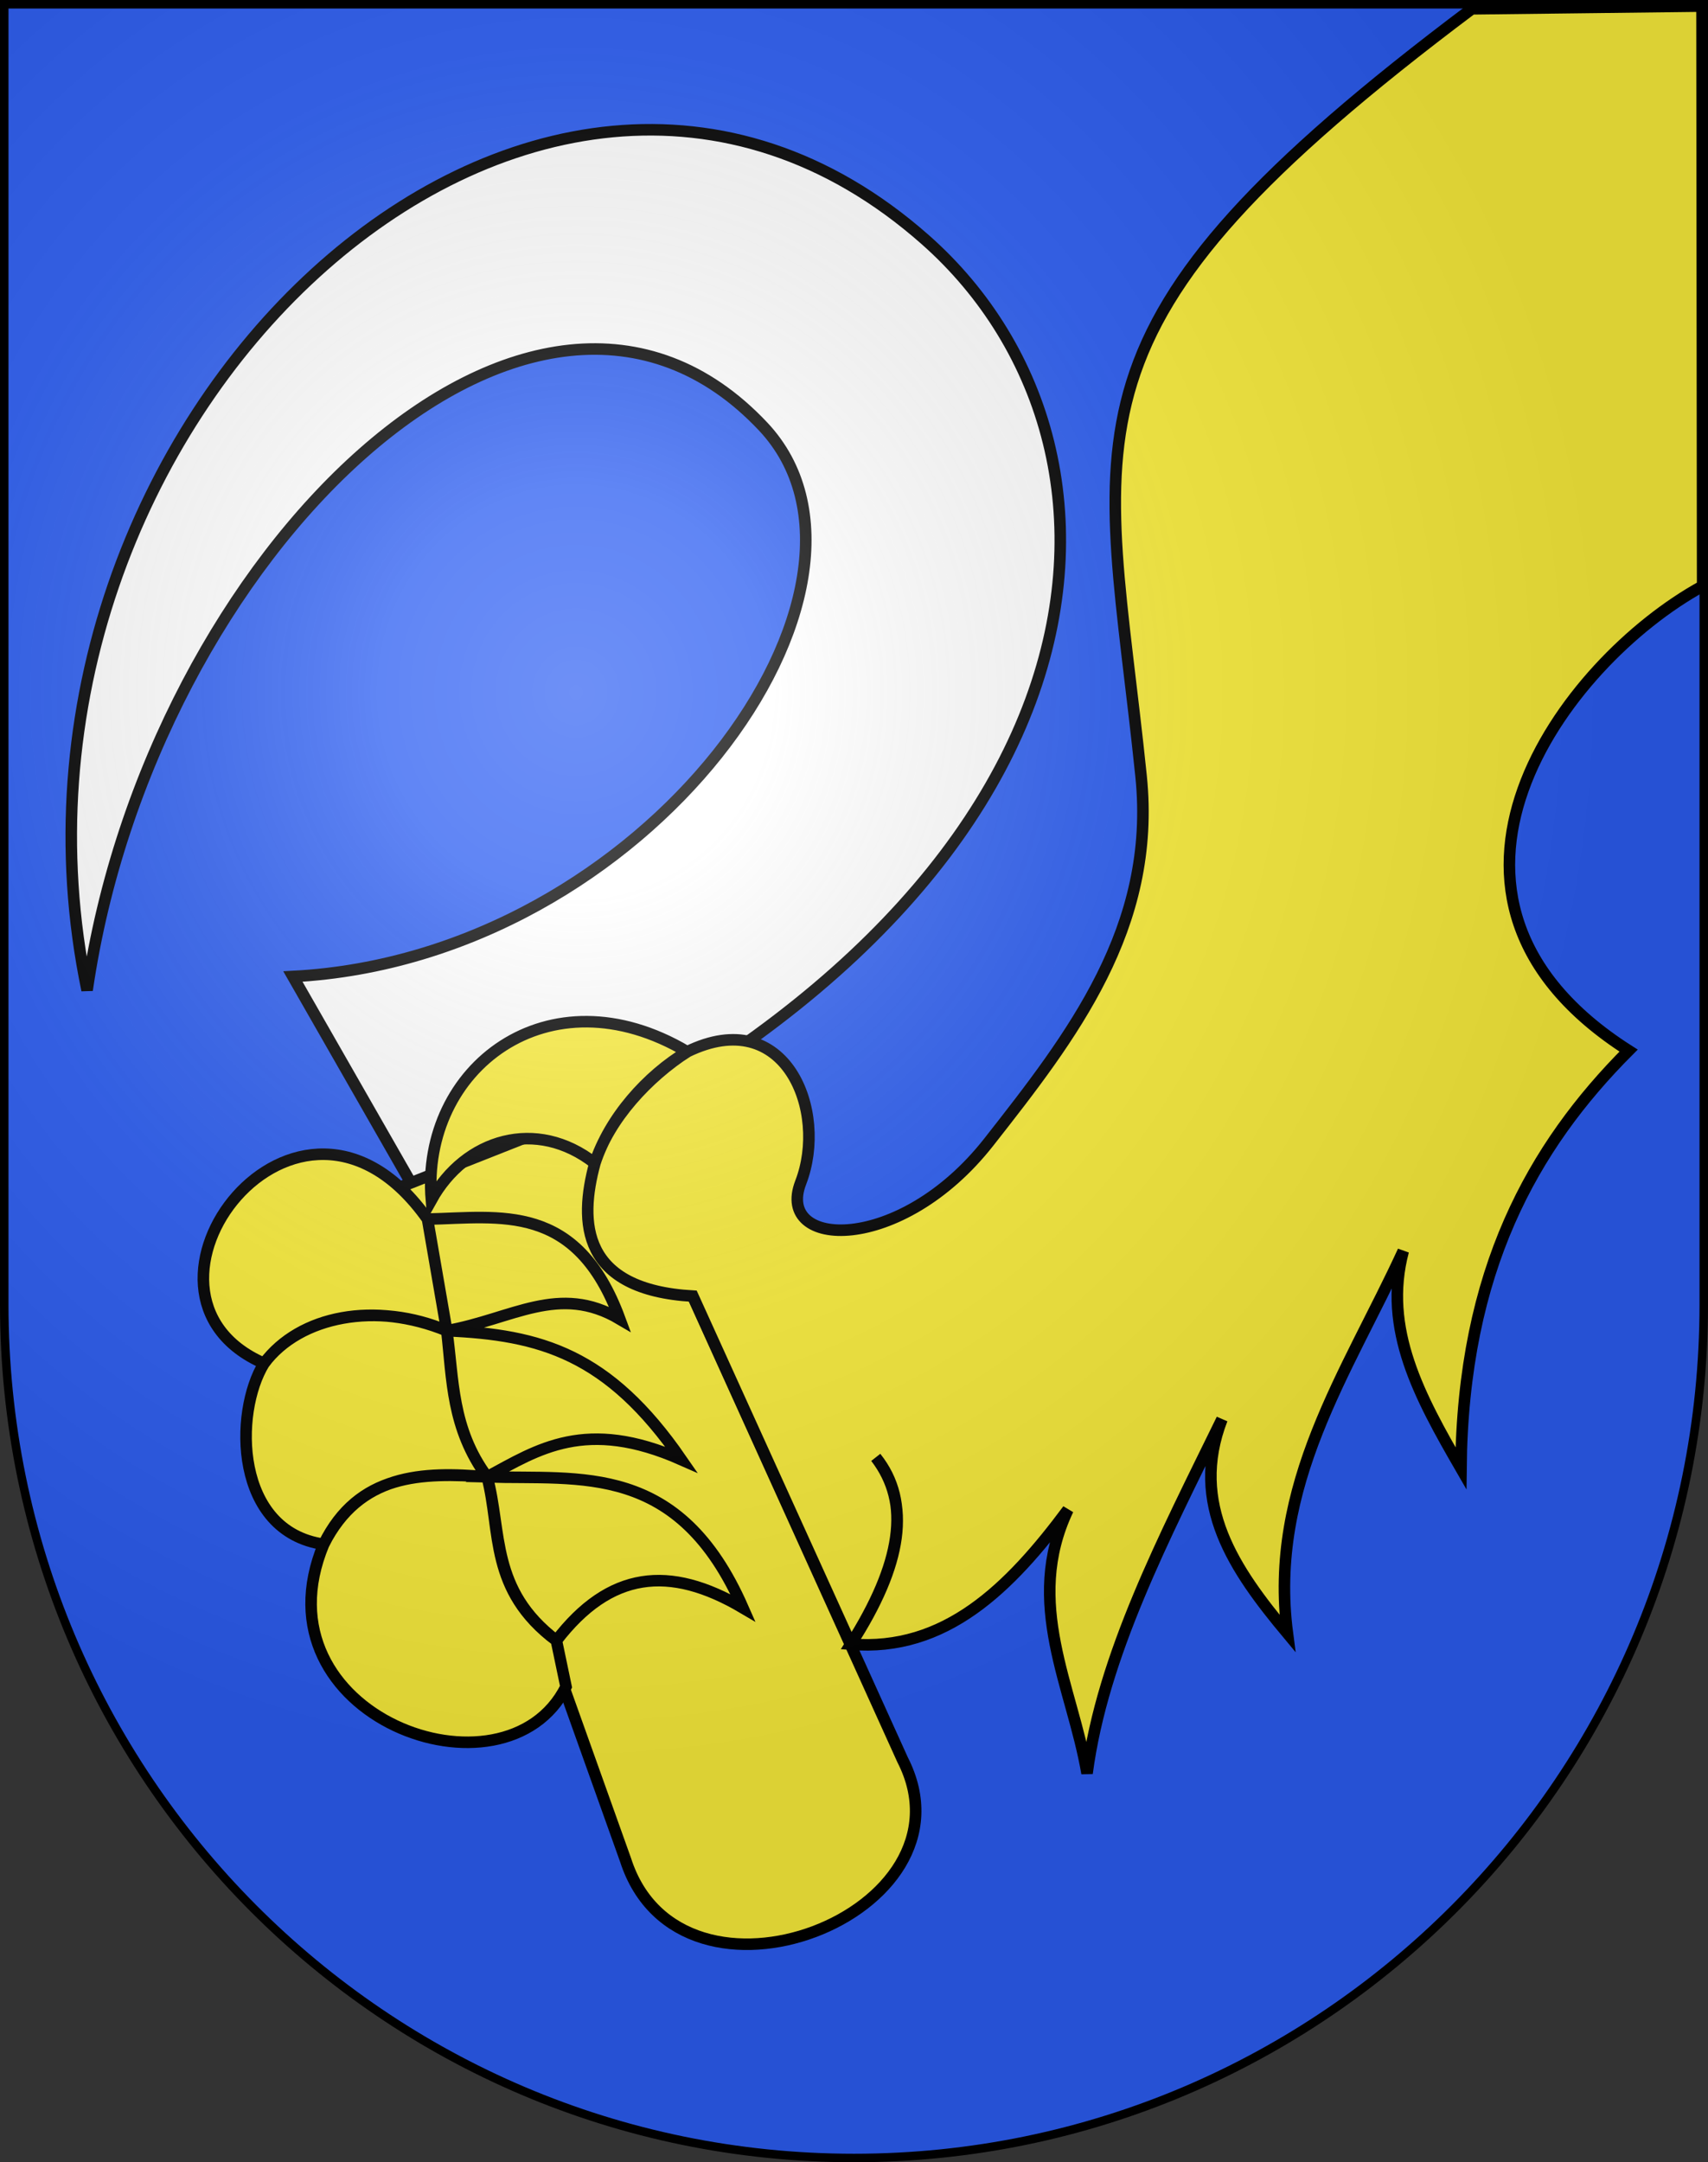
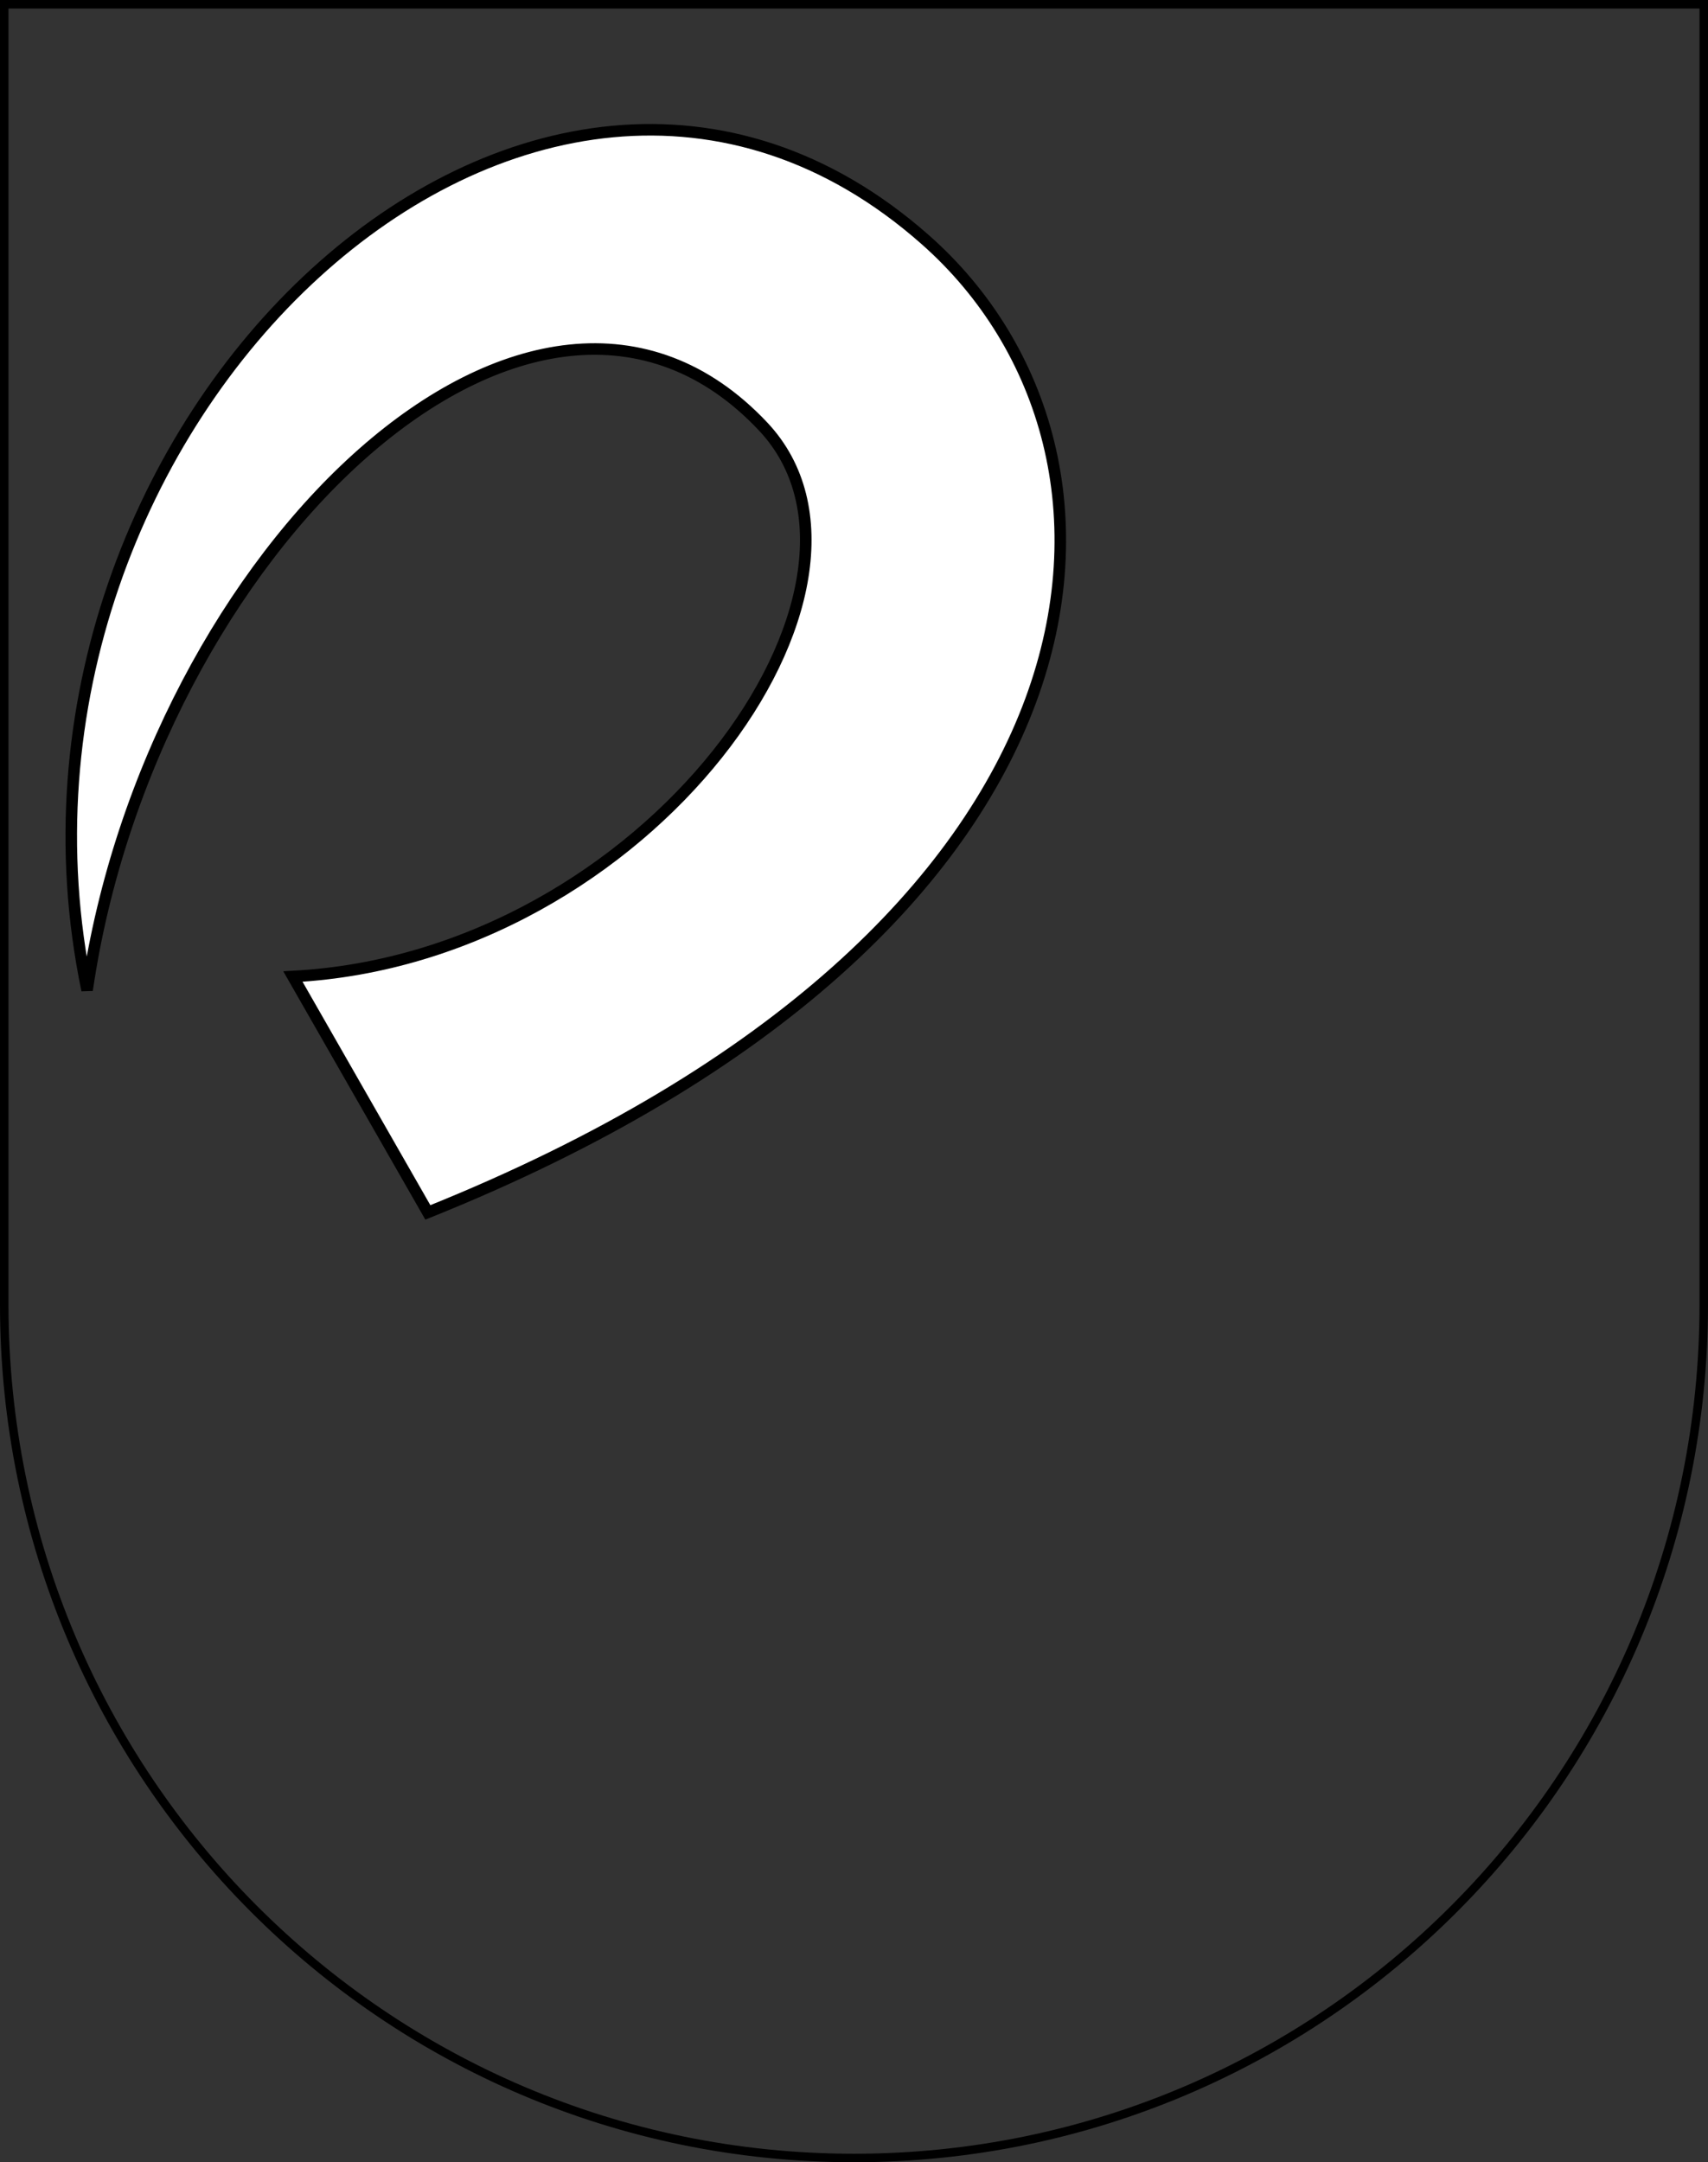
<svg xmlns="http://www.w3.org/2000/svg" xmlns:ns1="http://sodipodi.sourceforge.net/DTD/sodipodi-0.dtd" xmlns:ns2="http://www.inkscape.org/namespaces/inkscape" xmlns:xlink="http://www.w3.org/1999/xlink" height="763" width="603" version="1.0" id="svg20" ns1:version="0.32" ns2:version="0.45.1" ns1:docname="Büren zum Hof-coat of arms.svg" ns1:docbase="C:\Users\Camilo\Documents\Escudos de Suiza" ns2:output_extension="org.inkscape.output.svg.inkscape">
  <rect width="100%" height="100%" fill="#333333" stroke="none" />
  <defs id="defs29">
    <linearGradient id="linearGradient2893">
      <stop style="stop-color:#ffffff;stop-opacity:0.314;" offset="0" id="stop2895" />
      <stop id="stop2897" offset="0.19" style="stop-color:#ffffff;stop-opacity:0.251;" />
      <stop style="stop-color:#6b6b6b;stop-opacity:0.125;" offset="0.6" id="stop2901" />
      <stop style="stop-color:#000000;stop-opacity:0.125;" offset="1" id="stop2899" />
    </linearGradient>
    <radialGradient ns2:collect="always" xlink:href="#linearGradient2893" id="radialGradient3236" gradientUnits="userSpaceOnUse" gradientTransform="matrix(1.215,1.531577e-24,1.464684e-23,1.267,-839.192,-490.489)" cx="858.042" cy="579.933" fx="858.042" fy="579.933" r="300" />
  </defs>
  <ns1:namedview ns2:window-height="720" ns2:window-width="1280" ns2:pageshadow="2" ns2:pageopacity="0.0" guidetolerance="10.0" gridtolerance="10.0" objecttolerance="10.0" borderopacity="1.0" bordercolor="#666666" pagecolor="#ffffff" id="base" ns2:zoom="0.52924295" ns2:cx="728.90522" ns2:cy="383.06176" ns2:window-x="-8" ns2:window-y="-8" ns2:current-layer="layer2" showgrid="true" showguides="false" />
  <desc id="desc22">Coat of Arms of Canton of Freiburg (Fribourg)</desc>
  <g ns2:groupmode="layer" id="layer1" ns2:label="Fond écu" style="display:inline" ns1:insensitive="true">
-     <path id="path1899" d="M 1.5,1.5 L 1.5,460.368 C 1.5,626.678 135.815,761.5 301.5,761.5 C 467.185,761.5 601.5,626.678 601.5,460.368 L 601.5,1.5 L 1.5,1.5 z " style="fill:#2b5df2;fill-opacity:1" />
-   </g>
+     </g>
  <g ns2:groupmode="layer" id="layer2" ns2:label="Meubles" style="display:inline" ns1:insensitive="true">
    <g id="g18175" transform="matrix(4.074,0,0,4.074,-2535.869,-2331.293)">
      <path ns1:nodetypes="cscscc" id="path16235" d="M 659.528,677.251 C 720.336,652.857 723.644,611.549 702.638,593 C 668.714,563.044 619.795,609.025 630,658 C 635.513,620.155 668.716,588.07 688.583,609.181 C 701.53,622.939 678.663,655.202 647.834,656.819 L 659.528,677.251 z " style="fill:#ffffff;fill-opacity:1;fill-rule:evenodd;stroke:#000000;stroke-width:1px;stroke-linecap:butt;stroke-linejoin:miter;stroke-opacity:1" />
-       <path ns1:nodetypes="ccccc" id="path15264" d="M 676.66,733.334 C 681.428,748.135 707.496,737.991 700.668,724.66 L 675,668 L 656.002,675.505 L 676.66,733.334 z " style="fill:#fcef3c;fill-opacity:1;fill-rule:evenodd;stroke:#000000;stroke-width:1px;stroke-linecap:butt;stroke-linejoin:miter;stroke-opacity:1" />
-       <path ns1:nodetypes="ccccccccccccccccccccc" id="path14293" d="M 650.501,705.996 C 653.535,699.831 659.007,699.763 664.666,700.161 C 659.036,699.666 653.585,699.888 650.501,705.996 C 642.769,704.885 642.708,694.588 645.334,690.328 C 648.458,686.146 654.928,684.945 661.169,687.499 C 661.77,691.72 661.559,695.94 664.666,700.161 C 661.574,695.94 661.655,691.72 661.169,687.499 C 655.198,684.954 648.426,686.18 645.334,690.328 C 631.443,684.298 648.207,661.892 659.499,677.833 L 661.169,687.499 L 659.499,677.833 C 665.813,677.692 672.43,676.337 676.169,686.497 C 670.886,683.373 666.866,686.482 661.169,687.499 C 669.268,687.846 675.171,689.488 681.503,698.668 C 673.217,695.006 669.066,697.778 664.666,700.161 C 672.788,700.406 681.282,698.856 686.837,711.507 C 680.45,707.742 675.28,708.336 670.668,714.336 C 664.797,709.945 665.904,704.886 664.666,700.161 C 665.96,704.95 664.911,709.952 670.668,714.336 L 671.503,718.334 C 666.225,728.89 644.317,720.879 650.501,705.996 z " style="fill:#fcef3c;fill-opacity:1;fill-rule:evenodd;stroke:#000000;stroke-width:1px;stroke-linecap:butt;stroke-linejoin:miter;stroke-opacity:1" />
-       <path ns1:nodetypes="cccccccccccccccccsssccc" id="path13322" d="M 770,623 C 757.896,629.626 742.752,649.962 763.583,663.236 C 755.269,671.558 749.22,682.319 749.055,699.417 C 745.474,693.215 742.256,687.366 744.055,680.598 C 739.229,691.097 732.338,700.845 734.015,713.709 C 729.425,708.203 725.501,702.53 728.347,695.166 C 723.346,705.389 718.002,715.611 716.653,725.834 C 715.368,718.304 711.154,711.1 715,703 C 709.944,709.804 704.354,715.329 696.181,714.653 C 700.573,707.732 701.449,702.349 698.347,698.472 C 701.413,702.455 700.672,707.689 696.181,714.653 L 682.495,684.503 C 672.826,683.95 672.608,678.128 674.002,672.996 C 668.937,669.025 662.773,670.884 659.833,676.173 C 658.888,664.792 669.969,656.203 682.004,663.334 C 678.617,665.516 675.223,669.124 674.002,672.996 C 675.284,669.058 678.528,665.412 682.004,663.334 C 690.526,659.185 694.234,668.471 691.837,674.67 C 689.607,680.438 700.475,680.92 708.135,671.164 C 715.299,662.041 722.686,652.592 721.336,639.472 C 718.22,609.193 712.75,600.951 750,573 L 769.945,572.764 L 770,623 z " style="fill:#fcef3c;fill-opacity:1;fill-rule:evenodd;stroke:#000000;stroke-width:1px;stroke-linecap:butt;stroke-linejoin:miter;stroke-opacity:1" />
    </g>
  </g>
  <g ns2:groupmode="layer" id="layer3" ns2:label="Reflet final" style="display:inline" ns1:insensitive="true">
-     <path style="fill:url(#radialGradient3236);fill-opacity:1" d="M 1.5,1.5 L 1.5,460.368 C 1.5,626.679 135.815,761.5 301.5,761.5 C 467.185,761.5 601.5,626.679 601.5,460.368 L 601.5,1.5 L 1.5,1.5 z " id="path2346" />
-   </g>
+     </g>
  <g ns2:groupmode="layer" id="layer4" ns2:label="Contour final" style="display:inline" ns1:insensitive="true">
    <path style="fill:none;fill-opacity:1;stroke:#000000;stroke-width:3;stroke-miterlimit:4;stroke-dasharray:none;stroke-opacity:1" d="M 1.5,1.5 L 1.5,460.368 C 1.5,626.679 135.815,761.5 301.5,761.5 C 467.185,761.5 601.5,626.679 601.5,460.368 L 601.5,1.5 L 1.5,1.5 z " id="path3239" />
  </g>
</svg>